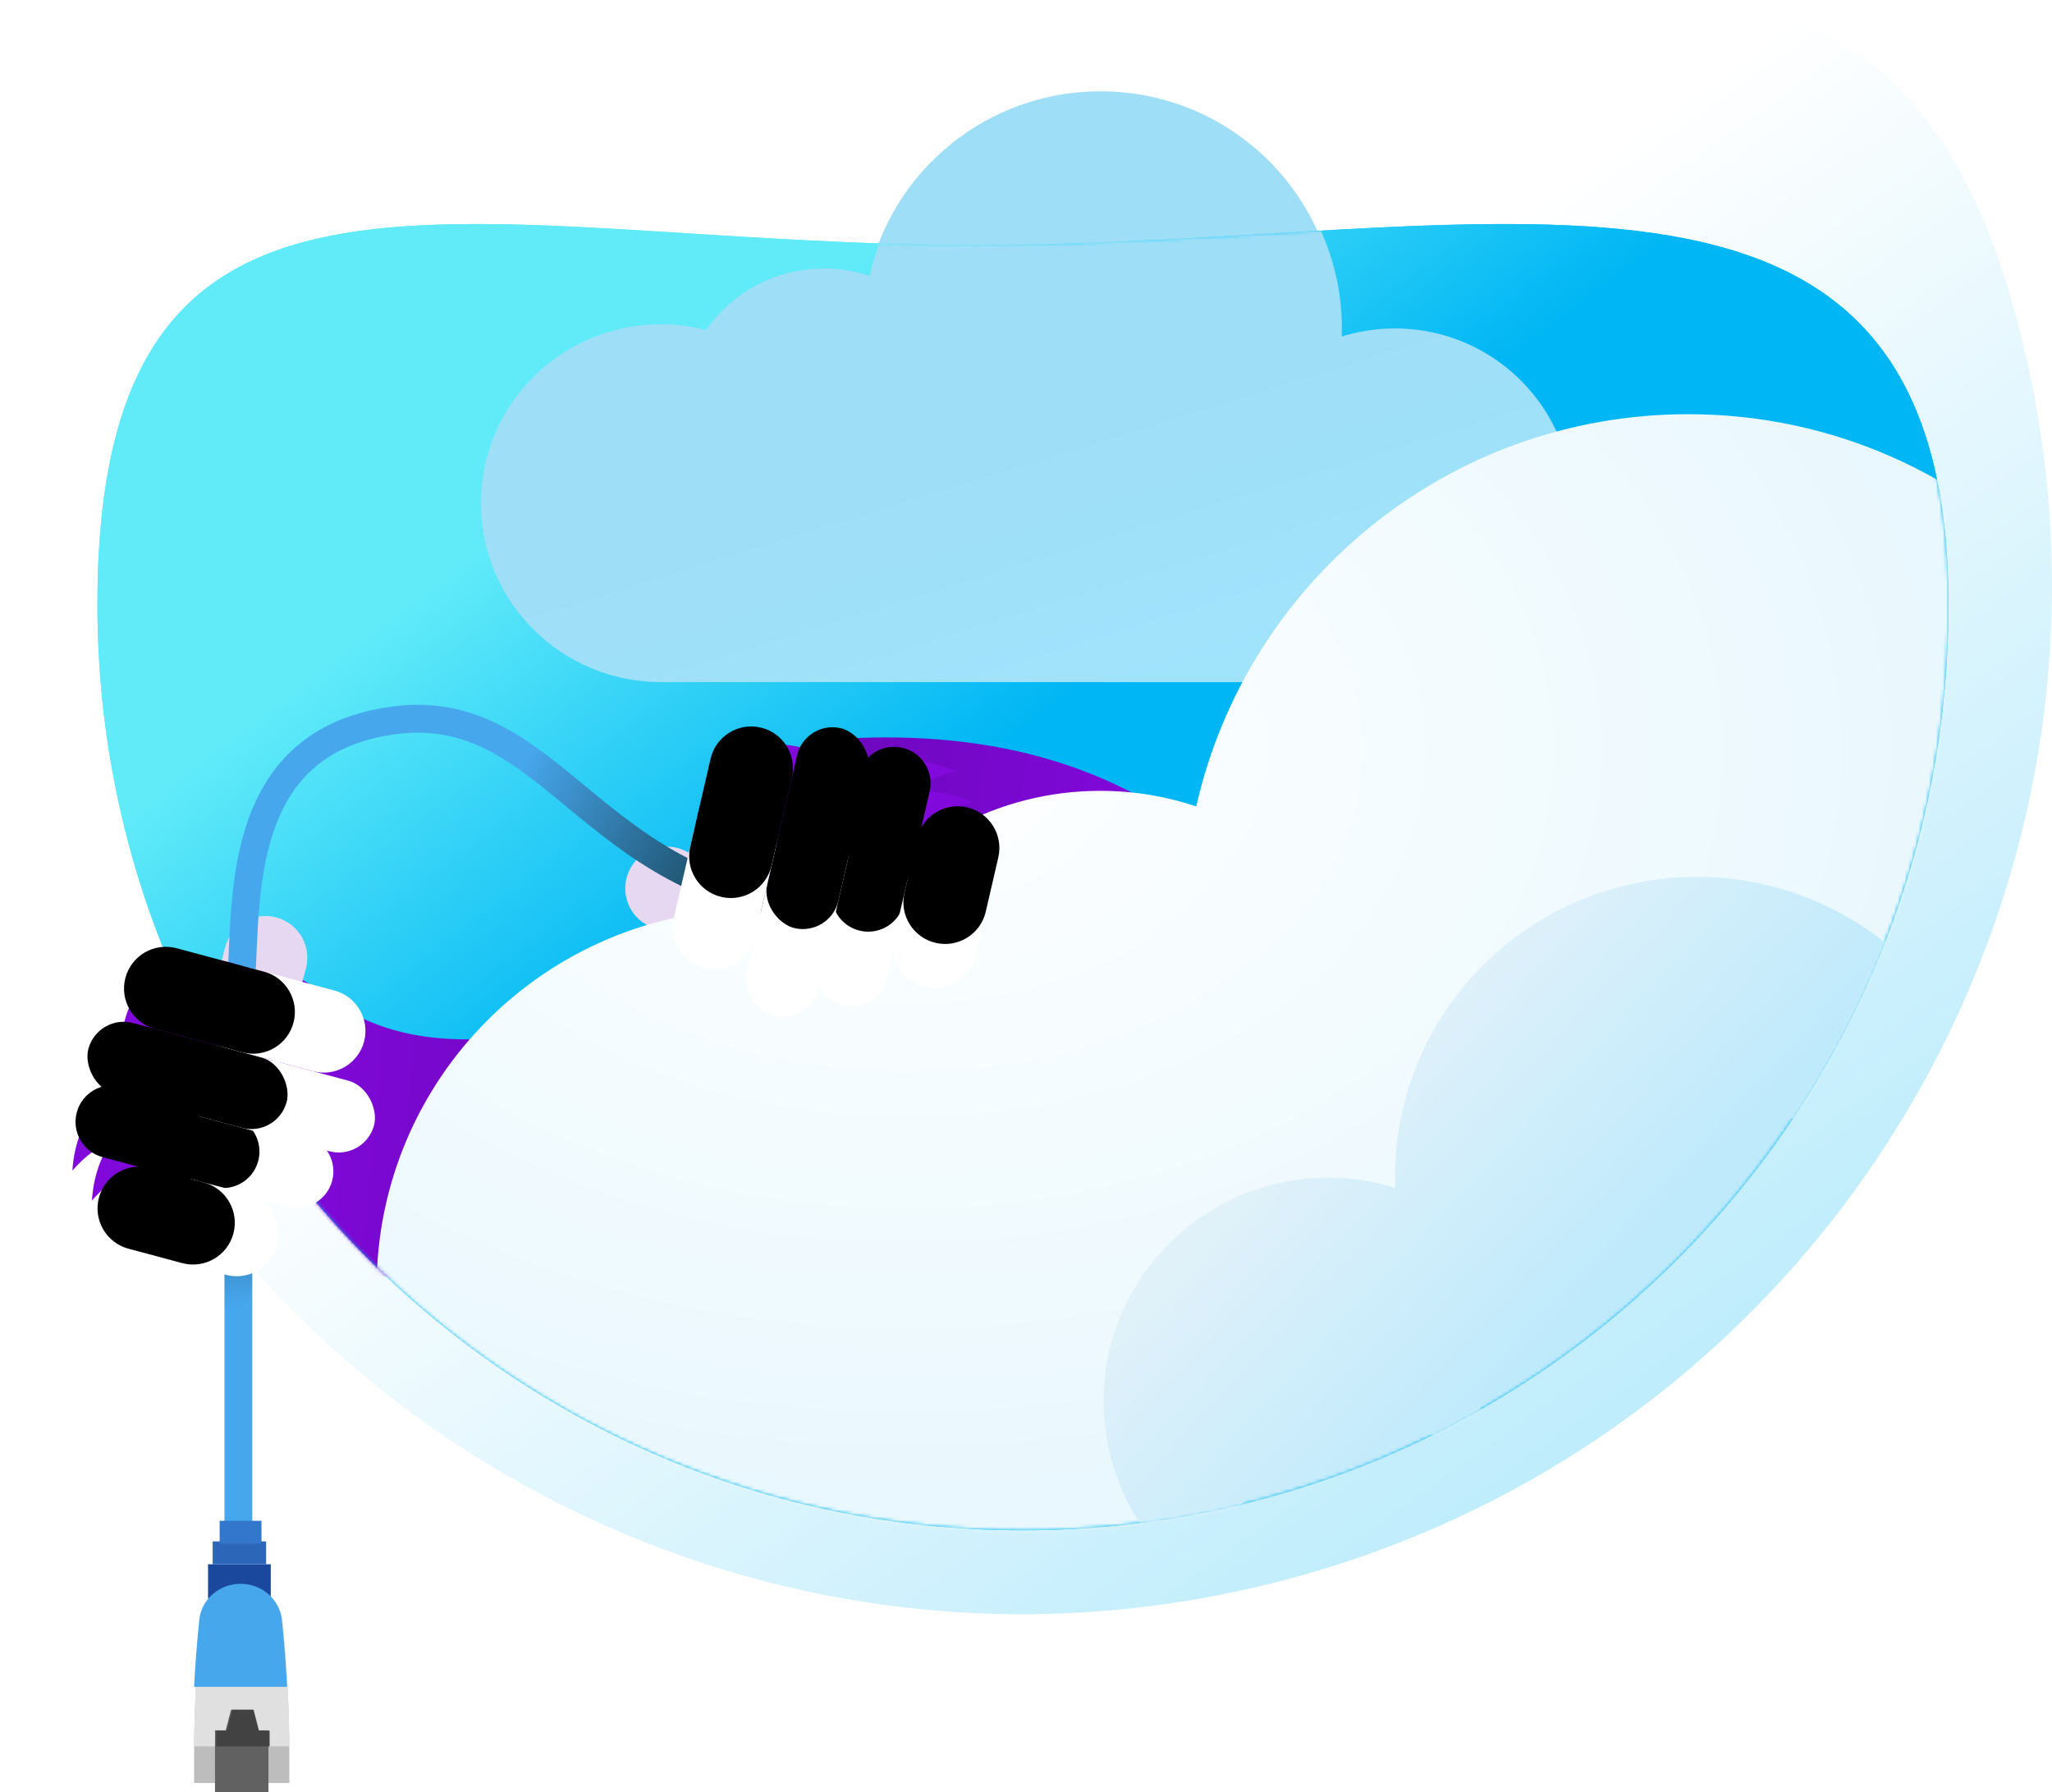
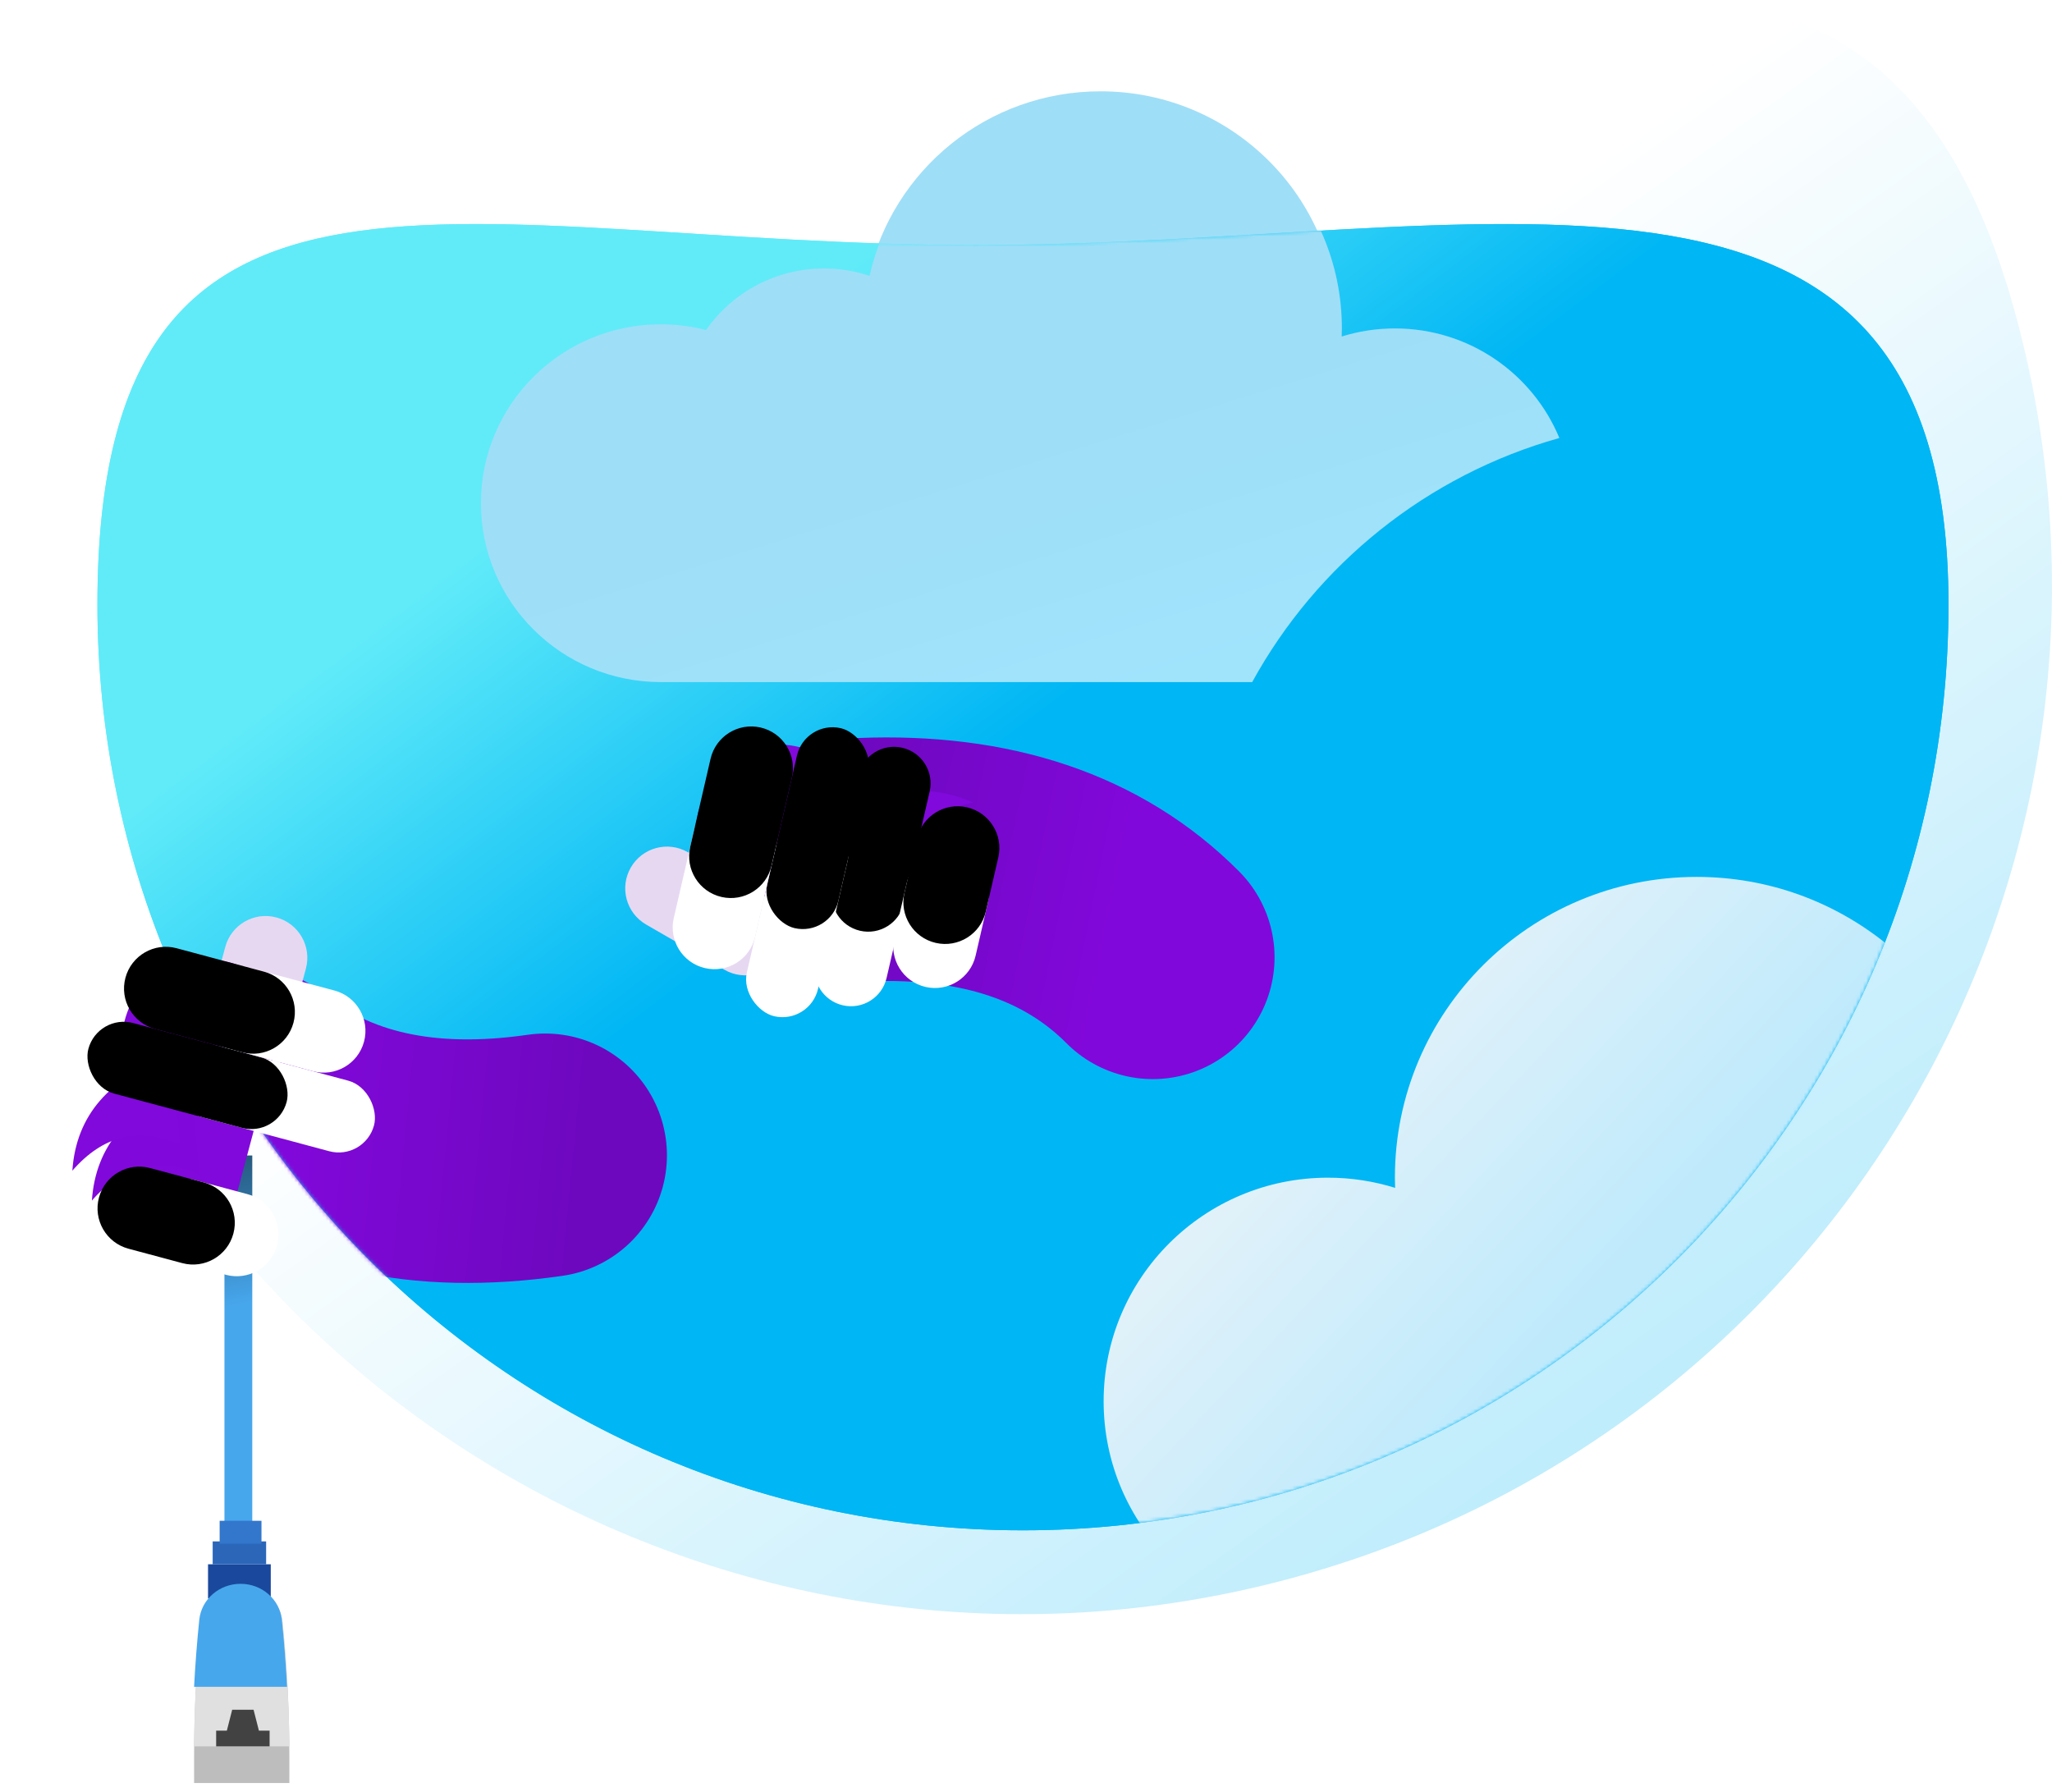
<svg xmlns="http://www.w3.org/2000/svg" xmlns:xlink="http://www.w3.org/1999/xlink" width="589.86" height="515.11" version="1.1" viewBox="0 0 589.86 515.11">
  <title>ILLU_EXPERTISE_CLOUD</title>
  <defs>
    <linearGradient id="linearGradient-1" x1="402.65" x2="230.58" y1="576.09" y2="252.72" gradientTransform="scale(1.191 .84)" gradientUnits="userSpaceOnUse">
      <stop stop-color="#00B6F4" offset="0" />
      <stop stop-color="#fff" offset="1" />
    </linearGradient>
    <linearGradient id="linearGradient-2" x1="192.36" x2="91.167" y1="206.44" y2="112.21" gradientTransform="scale(1.19 .84)" gradientUnits="userSpaceOnUse">
      <stop stop-color="#00B6F4" offset="0" />
      <stop stop-color="#61EBF9" offset="1" />
    </linearGradient>
    <path id="path-3" d="m266.05 375.46c146.94 0 266.05-119.11 266.05-266.05 0-146.94-132.71-103.37-279.65-103.37s-252.45-43.561-252.45 103.37c0 146.94 119.11 266.05 266.05 266.05z" />
    <path id="path-5" d="m266.05 375.46c146.94 0 266.05-119.11 266.05-266.05 0-146.94-132.71-103.37-279.65-103.37s-252.45-43.561-252.45 103.37c0 146.94 119.11 266.05 266.05 266.05z" />
    <linearGradient id="linearGradient-7" x1="230.47" x2="168.93" y1="183.53" y2="98.996" gradientTransform="scale(1.534 .652)" gradientUnits="userSpaceOnUse">
      <stop stop-color="#A0E4FC" offset="0" />
      <stop stop-color="#9FDEF7" offset="1" />
    </linearGradient>
    <linearGradient id="linearGradient-8" x1=".843" x2=".303" y1=".553" y2=".523">
      <stop stop-color="#6E08BF" offset="0" />
      <stop stop-color="#8108DA" offset="1" />
    </linearGradient>
    <radialGradient id="radialGradient-9" cx="196.3" cy="179.26" r="753.12" gradientTransform="scale(1.187 .843)" gradientUnits="userSpaceOnUse">
      <stop stop-color="#fff" offset="0" />
      <stop stop-color="#BEEAFC" offset="1" />
    </radialGradient>
    <linearGradient id="linearGradient-10" x1="378.59" x2="292.94" y1="354.26" y2="292.13" gradientTransform="scale(1.137 .879)" gradientUnits="userSpaceOnUse">
      <stop stop-color="#BEEAFC" offset="0" />
      <stop stop-color="#E4F2F9" offset="1" />
    </linearGradient>
    <linearGradient id="linearGradient-11" x1="55.143" x2="54.791" y1="61.988" y2="37.409" gradientTransform="scale(.268 3.737)" gradientUnits="userSpaceOnUse">
      <stop offset="0" />
      <stop stop-color="#47A7ED" offset="1" />
    </linearGradient>
    <linearGradient id="linearGradient-12" x1="170.33" x2="113.3" y1="393.61" y2="378.82" gradientTransform="scale(1.459 .685)" gradientUnits="userSpaceOnUse">
      <stop stop-color="#133B4C" offset="0" />
      <stop stop-color="#47A7ED" offset="1" />
    </linearGradient>
    <path id="path-13" d="m36.773 24.183h33c5.799 0 10.5 4.701 10.5 10.5s-4.701 10.5-10.5 10.5h-33c-5.799 0-10.5-4.701-10.5-10.5s4.701-10.5 10.5-10.5z" />
    <filter id="filter-14" x="-.407" y="0" width="1.407" height="1">
      <feOffset dx="-22" dy="0" in="SourceAlpha" result="shadowOffsetInner1" />
      <feComposite in="shadowOffsetInner1" in2="SourceAlpha" k2="-1" k3="1" operator="arithmetic" result="shadowInnerInner1" />
      <feColorMatrix in="shadowInnerInner1" values="0 0 0 0 0.929   0 0 0 0 0.894   0 0 0 0 0.953  0 0 0 1 0" />
    </filter>
    <path id="path-15" d="m67.273 26.183h16c6.627 0 12 5.373 12 12s-5.373 12-12 12h-16c-6.627 0-12-5.373-12-12s5.373-12 12-12z" />
    <filter id="filter-16" x="-.325" y="0" width="1.325" height="1">
      <feOffset dx="-13" dy="0" in="SourceAlpha" result="shadowOffsetInner1" />
      <feComposite in="shadowOffsetInner1" in2="SourceAlpha" k2="-1" k3="1" operator="arithmetic" result="shadowInnerInner1" />
      <feColorMatrix in="shadowInnerInner1" values="0 0 0 0 0.929   0 0 0 0 0.894   0 0 0 0 0.953  0 0 0 1 0" />
    </filter>
    <rect id="path-17" x="5.273" y="19.183" width="59" height="21" rx="10.5" />
    <filter id="filter-18" x="-.441" y="0" width="1.441" height="1">
      <feOffset dx="-26" dy="0" in="SourceAlpha" result="shadowOffsetInner1" />
      <feComposite in="shadowOffsetInner1" in2="SourceAlpha" k2="-1" k3="1" operator="arithmetic" result="shadowInnerInner1" />
      <feColorMatrix in="shadowInnerInner1" values="0 0 0 0 0.929   0 0 0 0 0.894   0 0 0 0 0.953  0 0 0 1 0" />
    </filter>
    <path id="path-19" d="m-0.727 22.183h26c6.627 0 12 5.373 12 12s-5.373 12-12 12h-26c-6.627 0-12-5.373-12-12s5.373-12 12-12z" />
    <filter id="filter-20" x="-.42" y="0" width="1.42" height="1">
      <feOffset dx="-21" dy="0" in="SourceAlpha" result="shadowOffsetInner1" />
      <feComposite in="shadowOffsetInner1" in2="SourceAlpha" k2="-1" k3="1" operator="arithmetic" result="shadowInnerInner1" />
      <feColorMatrix in="shadowInnerInner1" values="0 0 0 0 0.929   0 0 0 0 0.894   0 0 0 0 0.953  0 0 0 1 0" />
    </filter>
-     <path id="path-21" d="m36.773 24.183h33c5.799 0 10.5 4.701 10.5 10.5s-4.701 10.5-10.5 10.5h-33c-5.799 0-10.5-4.701-10.5-10.5s4.701-10.5 10.5-10.5z" />
    <filter id="filter-22" x="-.407" y="0" width="1.407" height="1">
      <feOffset dx="-22" dy="0" in="SourceAlpha" result="shadowOffsetInner1" />
      <feComposite in="shadowOffsetInner1" in2="SourceAlpha" k2="-1" k3="1" operator="arithmetic" result="shadowInnerInner1" />
      <feColorMatrix in="shadowInnerInner1" values="0 0 0 0 0.929   0 0 0 0 0.894   0 0 0 0 0.954  0 0 0 1 0" />
    </filter>
    <path id="path-23" d="m67.273 26.183h16c6.627 0 12 5.373 12 12s-5.373 12-12 12h-16c-6.627 0-12-5.373-12-12s5.373-12 12-12z" />
    <filter id="filter-24" x="-.325" y="0" width="1.325" height="1">
      <feOffset dx="-13" dy="0" in="SourceAlpha" result="shadowOffsetInner1" />
      <feComposite in="shadowOffsetInner1" in2="SourceAlpha" k2="-1" k3="1" operator="arithmetic" result="shadowInnerInner1" />
      <feColorMatrix in="shadowInnerInner1" values="0 0 0 0 0.929   0 0 0 0 0.894   0 0 0 0 0.954  0 0 0 1 0" />
    </filter>
    <rect id="path-25" x="5.273" y="19.183" width="59" height="21" rx="10.5" />
    <filter id="filter-26" x="-.441" y="0" width="1.441" height="1">
      <feOffset dx="-26" dy="0" in="SourceAlpha" result="shadowOffsetInner1" />
      <feComposite in="shadowOffsetInner1" in2="SourceAlpha" k2="-1" k3="1" operator="arithmetic" result="shadowInnerInner1" />
      <feColorMatrix in="shadowInnerInner1" values="0 0 0 0 0.929   0 0 0 0 0.894   0 0 0 0 0.954  0 0 0 1 0" />
    </filter>
    <path id="path-27" d="m-0.727 22.183h26c6.627 0 12 5.373 12 12s-5.373 12-12 12h-26c-6.627 0-12-5.373-12-12s5.373-12 12-12z" />
    <filter id="filter-28" x="-.42" y="0" width="1.42" height="1">
      <feOffset dx="-21" dy="0" in="SourceAlpha" result="shadowOffsetInner1" />
      <feComposite in="shadowOffsetInner1" in2="SourceAlpha" k2="-1" k3="1" operator="arithmetic" result="shadowInnerInner1" />
      <feColorMatrix in="shadowInnerInner1" values="0 0 0 0 0.929   0 0 0 0 0.894   0 0 0 0 0.954  0 0 0 1 0" />
    </filter>
    <linearGradient id="linearGradient1665" x1="240.72" x2="176.58" y1="262.81" y2="259.21" gradientTransform="scale(1.31 .764)" gradientUnits="userSpaceOnUse" xlink:href="#linearGradient-8" />
    <linearGradient id="linearGradient1667" x1="106.33" x2="42.185" y1="345.32" y2="341.71" gradientTransform="scale(1.31 .764)" gradientUnits="userSpaceOnUse" xlink:href="#linearGradient-8" />
  </defs>
  <g id="Desktop" transform="translate(-23.211 -25.885)" fill="none" fill-rule="evenodd">
    <g id="Assets" transform="translate(-720,-4014)">
      <g id="ILLU_EXPERTISE_CLOUD" transform="translate(720,4014)">
        <path id="Oval" transform="rotate(-15 339.73 278.12)" d="m339.73 486.8c163.37 0 295.8-132.4 295.8-295.73 0-163.33-147.55-114.91-310.92-114.91s-280.68-48.422-280.68 114.91c0 163.33 132.43 295.73 295.8 295.73z" fill="url(#linearGradient-1)" opacity=".274" />
        <path id="Path" d="m332.92 221.13h49.335c18.429-33.638 49.926-59.144 87.729-69.747-7.605-18.372-25.766-31.304-46.969-31.304-5.301 0-10.406 0.812-15.205 2.307 0.026-0.767 0.059-1.533 0.059-2.307 0-37.524-30.583-67.949-68.301-67.949-32.529 0-59.724 22.624-66.601 52.915-4.086-1.355-8.445-2.097-12.986-2.097-13.972 0-26.307 6.96-33.703 17.583-4.127-1.059-8.46-1.632-12.921-1.632-28.373 0-51.373 22.884-51.373 51.114 0 28.225 23.001 51.114 51.373 51.114h82.135" fill="#9fdef7" fill-rule="nonzero" />
        <g id="Nuage" transform="translate(51.215 90.275)">
          <mask fill="#ffffff">
            <use width="100%" height="100%" xlink:href="#path-3" />
          </mask>
          <use id="Mask" width="100%" height="100%" fill="url(#linearGradient-2)" opacity=".152" xlink:href="#path-3" />
          <mask id="mask-6" fill="#ffffff">
            <use width="100%" height="100%" xlink:href="#path-5" />
          </mask>
          <use width="100%" height="100%" fill="url(#linearGradient-2)" opacity=".152" xlink:href="#path-5" />
          <path d="m282.29 131.66h49.656c18.549-33.837 50.25-59.494 88.298-70.159-7.655-18.48-25.934-31.49-47.274-31.49-5.335 0-10.474 0.817-15.304 2.321 0.026-0.772 0.06-1.542 0.06-2.321 0-37.746-30.782-68.351-68.745-68.351-32.741 0-60.111 22.758-67.034 53.228-4.112-1.363-8.5-2.109-13.07-2.109-14.063 0-26.478 7.001-33.922 17.687-4.154-1.065-8.515-1.642-13.005-1.642-28.557 0-51.706 23.02-51.706 51.417 0 28.392 23.151 51.417 51.706 51.417h82.669" fill="url(#linearGradient-7)" fill-rule="nonzero" mask="url(#mask-6)" />
          <path transform="rotate(186 261.86 195.9)" d="m304.71 204.67c-35.118 5.083-63.683-1.323-85.693-19.216" mask="url(#mask-6)" stroke="url(#linearGradient1665)" stroke-linecap="round" stroke-width="70" />
          <path id="Rectangle" transform="rotate(210 174.98 197.45)" d="m161.98 185.45h26c6.627 0 12 5.373 12 12 0 6.627-5.373 12-12 12h-26c-6.627 0-12-5.373-12-12 0-6.627 5.373-12 12-12z" fill="#e7d8f2" mask="url(#mask-6)" />
          <path d="m128.71 267.67c-35.118 5.083-63.683-1.323-85.693-19.216" mask="url(#mask-6)" stroke="url(#linearGradient1667)" stroke-linecap="round" stroke-width="70" />
-           <path d="m563.22 100.58c-26.465-28.257-64.141-45.92-105.95-45.92-69.055 0-126.8 48.2-141.4 112.73-8.668-2.886-17.927-4.473-27.564-4.473-29.67 0-55.851 14.83-71.555 37.458-8.765-2.26-17.957-3.474-27.432-3.474-60.24 0-109.07 48.746-109.07 108.88 0 60.13 48.833 108.88 109.07 108.88h120.26c0.253-37.01 30.371-66.932 67.501-66.932 7.042 0 13.831 1.078 20.213 3.074-0.03-1.02-0.076-2.042-0.076-3.074 0-50.062 40.654-90.644 90.803-90.644 43.241 0 79.402 30.185 88.547 70.589 5.427-1.808 11.22-2.801 17.256-2.801 18.577 0 34.976 9.285 44.808 23.458 5.489-1.417 11.244-2.179 17.176-2.179 24.865 0 46.621 13.267 58.565 33.089 17.321-19.093 27.873-44.417 27.873-72.201 0-59.444-48.269-107.62-107.81-107.62-11.244 0-22.084 1.72-32.277 4.908 0.053-1.63 0.124-3.264 0.124-4.908 0-24.306-6.001-47.212-16.608-67.326" fill="url(#radialGradient-9)" fill-rule="nonzero" mask="url(#mask-6)" />
          <path d="m619.99 272.6c-5.667 0-11.167 0.724-16.408 2.078-9.392-13.519-25.057-22.373-42.804-22.373-5.766 0-11.3 0.947-16.484 2.671-8.737-38.536-43.279-67.324-84.586-67.324-47.906 0-86.742 38.706-86.742 86.453 0 0.985 0.043 1.96 0.073 2.932-6.097-1.904-12.582-2.932-19.309-2.932-35.615 0-64.489 28.772-64.489 64.277 0 35.496 28.875 64.27 64.489 64.27h266.26c36.035 0 65.249-29.114 65.249-65.026 0-35.914-29.216-65.026-65.251-65.026z" fill="url(#linearGradient-10)" fill-rule="nonzero" mask="url(#mask-6)" />
        </g>
        <g transform="rotate(180 53.196 270.5)" fill-rule="nonzero">
          <polygon points="18.662 183 10.662 183 10.662 71.277 18.662 71.277" fill="url(#linearGradient-11)" />
          <polygon points="23.383 65.496 23.383 55.691 5.345 55.624 5.345 65.496" fill="#1a489c" />
          <polyline points="6.681 65.496 6.681 72.077 22.047 72.077 22.047 65.496" fill="#2b66b9" />
          <polyline points="8.017 71.419 8.017 78 20.043 78 20.043 71.419" fill="#37c" />
          <path d="m6.087 2.632h-6.087v7.298c0 13 0.659 25.975 1.978 38.926 0.603 5.891 5.669 10.376 11.717 10.374 6.049 0.002 11.115-4.483 11.717-10.374 1.319-12.935 1.978-25.911 1.978-38.926v-7.298h-6.087" fill="#bcbdbc" />
          <path d="m0 13.162c0.102 11.928 0.751 23.832 1.949 35.713 0.601 5.878 5.68 10.355 11.747 10.355 6.067 0 11.146-4.478 11.747-10.355 1.218-11.869 1.867-23.773 1.949-35.713z" fill="#dfe0df" />
          <path d="m27.392 30.274c-0.339 6.441-0.837 12.871-1.495 19.292-0.607 5.859-5.738 10.323-11.867 10.323-6.129 0-11.26-4.463-11.867-10.323-0.663-6.416-1.161-12.847-1.495-19.292z" fill="#47a7ed" />
-           <polygon points="9.087 17.769 10.624 23.692 16.769 23.692 18.306 17.769 21.379 17.769 21.377 0 6.013 0 6.014 17.769" fill="#606160" />
          <polygon points="21.047 13.162 5.681 13.162 5.681 17.675 8.754 17.675 10.291 23.692 16.437 23.692 17.974 17.675 21.047 17.675" fill="#414241" />
        </g>
        <path transform="rotate(-75 96.19 313.73)" d="m83.19 301.73h26c6.627 0 12 5.373 12 12 0 6.627-5.373 12-12 12h-26c-6.627 0-12-5.373-12-12 0-6.627 5.373-12 12-12z" fill="#e7d8f2" />
-         <path d="m92.609 306.84c1.477-24.65-0.879-68.161 44.121-73.935 45-5.774 56.219 48.035 118.89 53.564" stroke="url(#linearGradient-12)" stroke-width="8" />
        <g id="Hand" transform="matrix(.974 .225 .225 -.974 211.86 310.33)">
          <g fill="#8109db">
            <rect x=".273" y="33.183" width="85" height="38" rx="19" />
            <path transform="matrix(.707 -.707 -.707 -.707 60.387 145.79)" d="m48.802 81.257c-3.741-18.595 0.999-32.334 14.221-41.219-4.376 12.697-1.398 22.871 8.933 30.52" />
-             <path transform="matrix(.707 -.707 -.707 -.707 63.789 154)" d="m41.95 88.906c-3.741-18.595 0.999-32.334 14.221-41.219-4.376 12.697-1.398 22.871 8.933 30.52" />
            <path transform="rotate(225 28.913 69.319)" d="m16.725 86.162c0.99-17.757 8.782-28.986 23.375-33.687-7.196 10.378-6.862 20.328 1.002 29.849" />
          </g>
          <g transform="rotate(-90 53.273 34.683)">
            <use width="100%" height="100%" fill="#ffffff" fill-rule="evenodd" xlink:href="#path-13" />
            <use width="100%" height="100%" fill="#000000" filter="url(#filter-14)" xlink:href="#path-13" />
          </g>
          <g transform="rotate(-90 75.273 38.183)">
            <use width="100%" height="100%" fill="#ffffff" fill-rule="evenodd" xlink:href="#path-15" />
            <use width="100%" height="100%" fill="#000000" filter="url(#filter-16)" xlink:href="#path-15" />
          </g>
          <g transform="rotate(-90 34.773 29.683)">
            <use width="100%" height="100%" fill="#ffffff" fill-rule="evenodd" xlink:href="#path-17" />
            <use width="100%" height="100%" fill="#000000" filter="url(#filter-18)" xlink:href="#path-17" />
          </g>
          <g transform="rotate(-90 12.273 34.183)">
            <use width="100%" height="100%" fill="#ffffff" fill-rule="evenodd" xlink:href="#path-19" />
            <use width="100%" height="100%" fill="#000000" filter="url(#filter-20)" xlink:href="#path-19" />
          </g>
        </g>
        <g transform="rotate(105 -51.217 211.58)">
          <rect x=".273" y="33.183" width="85" height="38" rx="19" fill="#8109db" />
          <path transform="matrix(.707 -.707 -.707 -.707 60.387 145.79)" d="m48.802 81.257c-3.741-18.595 0.999-32.334 14.221-41.219-4.376 12.697-1.398 22.871 8.933 30.52" fill="#8108da" />
          <path transform="matrix(.707 -.707 -.707 -.707 63.789 154)" d="m41.95 88.906c-3.741-18.595 0.999-32.334 14.221-41.219-4.376 12.697-1.398 22.871 8.933 30.52" fill="#8109db" />
          <path transform="rotate(225 28.913 69.319)" d="m16.725 86.162c0.99-17.757 8.782-28.986 23.375-33.687-7.196 10.378-6.862 20.328 1.002 29.849" fill="#8109db" />
          <g transform="rotate(-90 53.273 34.683)">
            <use width="100%" height="100%" fill="#ffffff" fill-rule="evenodd" xlink:href="#path-21" />
            <use width="100%" height="100%" fill="#000000" filter="url(#filter-22)" xlink:href="#path-21" />
          </g>
          <g transform="rotate(-90 75.273 38.183)">
            <use width="100%" height="100%" fill="#ffffff" fill-rule="evenodd" xlink:href="#path-23" />
            <use width="100%" height="100%" fill="#000000" filter="url(#filter-24)" xlink:href="#path-23" />
          </g>
          <g transform="rotate(-90 34.773 29.683)">
            <use width="100%" height="100%" fill="#ffffff" fill-rule="evenodd" xlink:href="#path-25" />
            <use width="100%" height="100%" fill="#000000" filter="url(#filter-26)" xlink:href="#path-25" />
          </g>
          <g transform="rotate(-90 12.273 34.183)">
            <use width="100%" height="100%" fill="#ffffff" fill-rule="evenodd" xlink:href="#path-27" />
            <use width="100%" height="100%" fill="#000000" filter="url(#filter-28)" xlink:href="#path-27" />
          </g>
        </g>
      </g>
    </g>
  </g>
</svg>